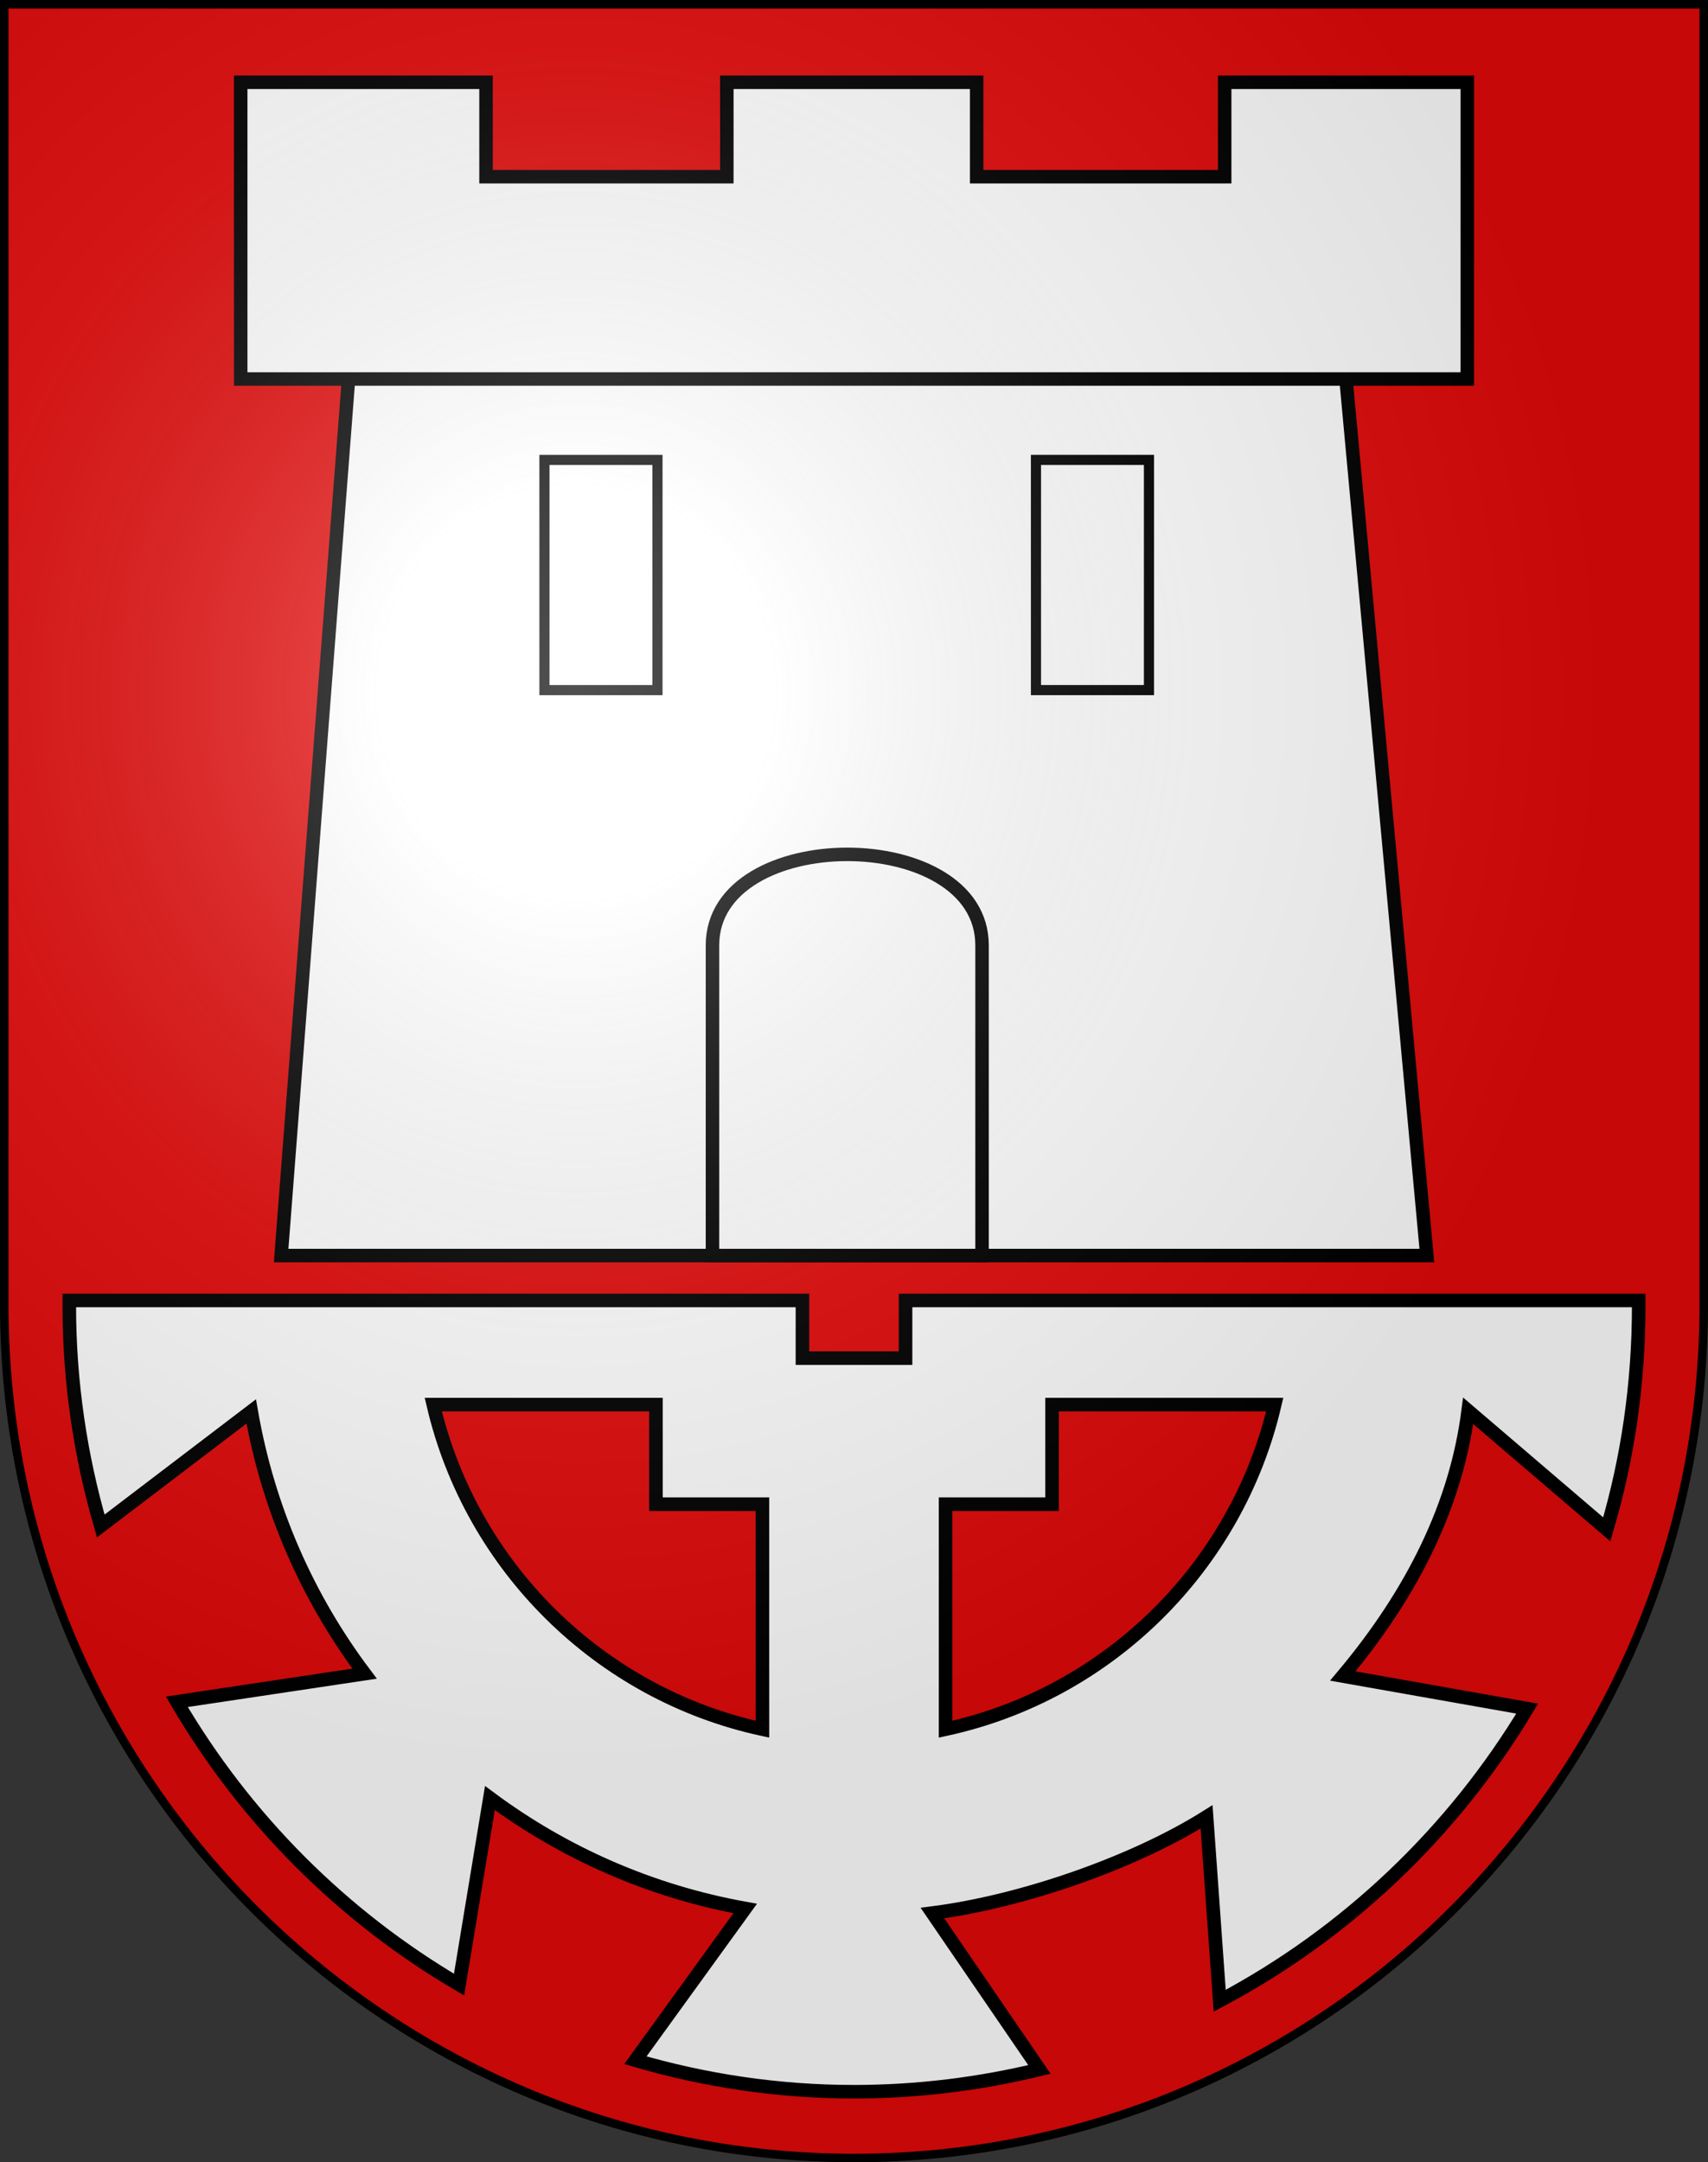
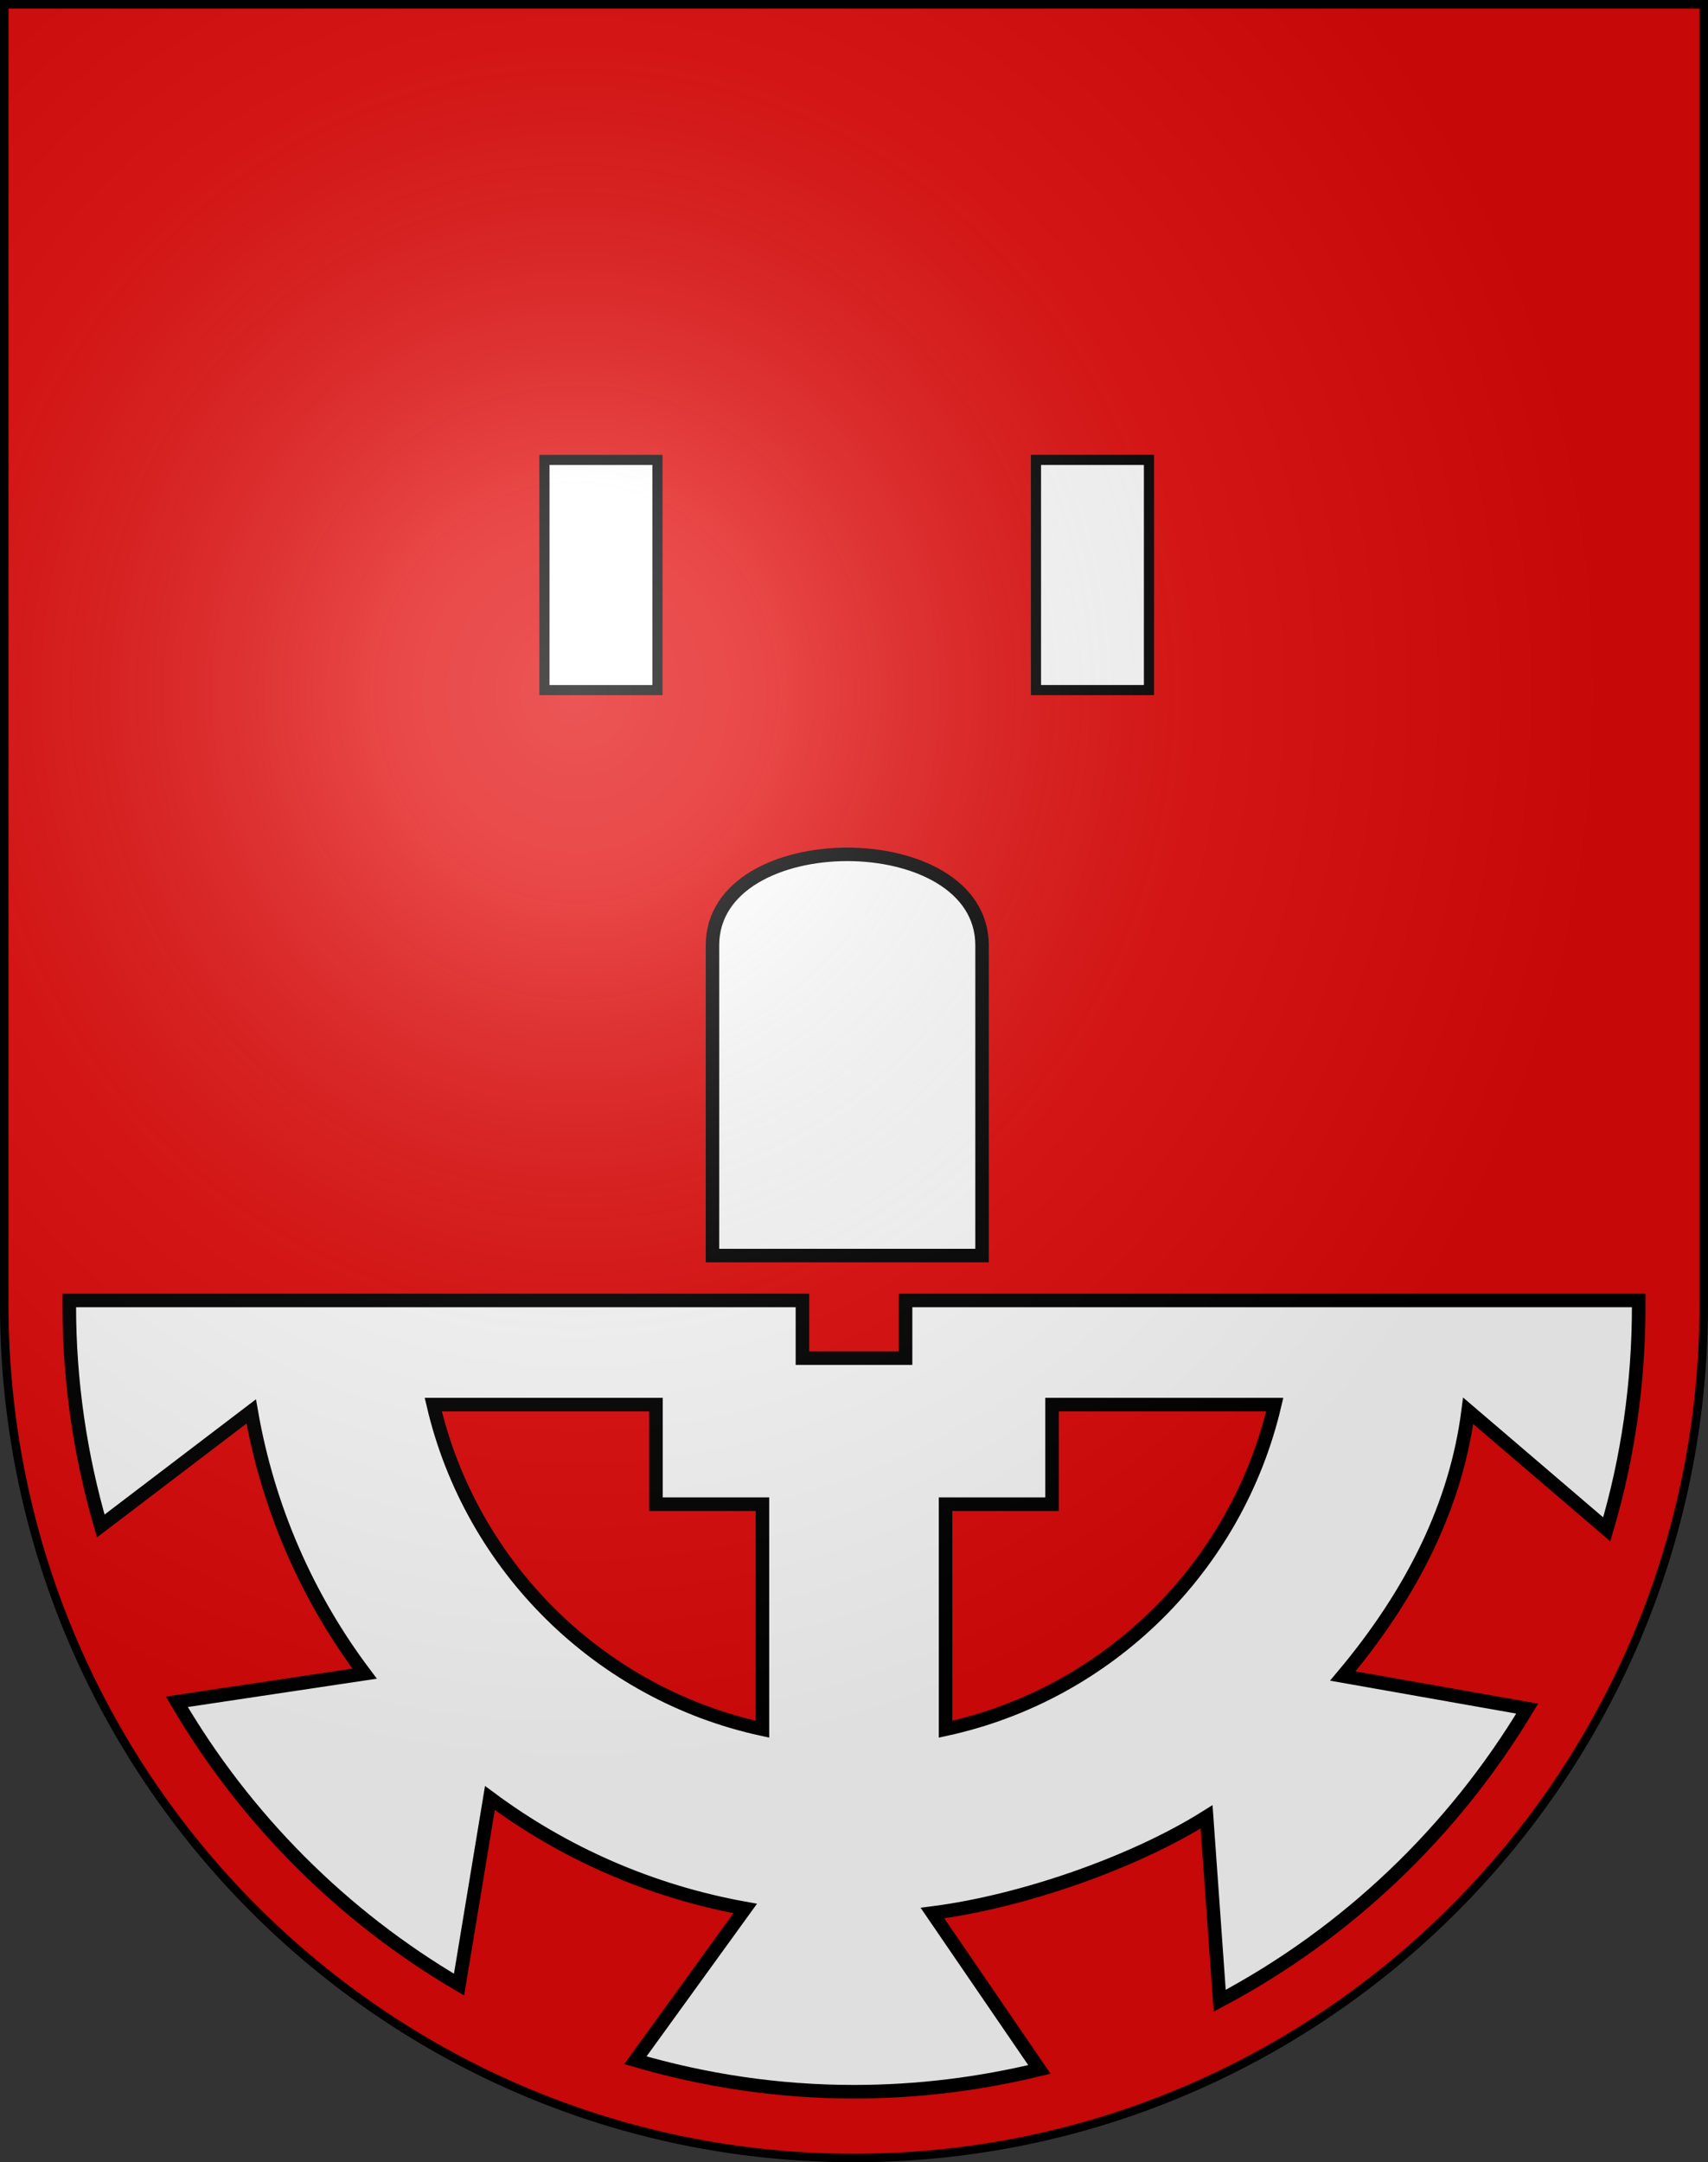
<svg xmlns="http://www.w3.org/2000/svg" xmlns:ns1="http://sodipodi.sourceforge.net/DTD/sodipodi-0.dtd" xmlns:ns2="http://www.inkscape.org/namespaces/inkscape" xmlns:xlink="http://www.w3.org/1999/xlink" height="763" width="603" version="1.0" id="svg20" ns1:version="0.32" ns2:version="0.46" ns1:docname="Mühlethurnen-coat of arms.svg" ns1:docbase="C:\Users\Camilo\Documents\Escudos de Suiza" ns2:output_extension="org.inkscape.output.svg.inkscape">
  <rect width="100%" height="100%" fill="#333333" stroke="none" />
  <defs id="defs29">
    <ns2:perspective ns1:type="inkscape:persp3d" ns2:vp_x="0 : 381.5 : 1" ns2:vp_y="0 : 1000 : 0" ns2:vp_z="603 : 381.5 : 1" ns2:persp3d-origin="301.5 : 254.33333 : 1" id="perspective5149" />
    <linearGradient id="linearGradient2893">
      <stop style="stop-color:#ffffff;stop-opacity:0.314;" offset="0" id="stop2895" />
      <stop id="stop2897" offset="0.19" style="stop-color:#ffffff;stop-opacity:0.251;" />
      <stop style="stop-color:#6b6b6b;stop-opacity:0.125;" offset="0.6" id="stop2901" />
      <stop style="stop-color:#000000;stop-opacity:0.125;" offset="1" id="stop2899" />
    </linearGradient>
    <radialGradient ns2:collect="always" xlink:href="#linearGradient2893" id="radialGradient3236" gradientUnits="userSpaceOnUse" gradientTransform="matrix(1.215,1.531577e-24,1.464684e-23,1.267,-839.192,-490.489)" cx="858.042" cy="579.933" fx="858.042" fy="579.933" r="300" />
    <ns2:perspective id="perspective5197" ns2:persp3d-origin="372.04724 : 350.78739 : 1" ns2:vp_z="744.09448 : 526.18109 : 1" ns2:vp_y="0 : 1000 : 0" ns2:vp_x="0 : 526.18109 : 1" ns1:type="inkscape:persp3d" />
    <ns2:perspective id="perspective8046" ns2:persp3d-origin="372.04724 : 350.78739 : 1" ns2:vp_z="744.09448 : 526.18109 : 1" ns2:vp_y="0 : 1000 : 0" ns2:vp_x="0 : 526.18109 : 1" ns1:type="inkscape:persp3d" />
    <ns2:perspective id="perspective9383" ns2:persp3d-origin="372.04724 : 350.78739 : 1" ns2:vp_z="744.09448 : 526.18109 : 1" ns2:vp_y="0 : 1000 : 0" ns2:vp_x="0 : 526.18109 : 1" ns1:type="inkscape:persp3d" />
    <ns2:perspective id="perspective9513" ns2:persp3d-origin="372.04724 : 350.78739 : 1" ns2:vp_z="744.09448 : 526.18109 : 1" ns2:vp_y="0 : 1000 : 0" ns2:vp_x="0 : 526.18109 : 1" ns1:type="inkscape:persp3d" />
    <ns2:perspective id="perspective9597" ns2:persp3d-origin="372.04724 : 350.78739 : 1" ns2:vp_z="744.09448 : 526.18109 : 1" ns2:vp_y="0 : 1000 : 0" ns2:vp_x="0 : 526.18109 : 1" ns1:type="inkscape:persp3d" />
    <ns2:perspective id="perspective9760" ns2:persp3d-origin="372.04724 : 350.78739 : 1" ns2:vp_z="744.09448 : 526.18109 : 1" ns2:vp_y="0 : 1000 : 0" ns2:vp_x="0 : 526.18109 : 1" ns1:type="inkscape:persp3d" />
  </defs>
  <ns1:namedview ns2:window-height="750" ns2:window-width="1280" ns2:pageshadow="2" ns2:pageopacity="0.0" guidetolerance="10.0" gridtolerance="10.0" objecttolerance="10.0" borderopacity="1.0" bordercolor="#666666" pagecolor="#ffffff" id="base" ns2:zoom="0.46138522" ns2:cx="369.90396" ns2:cy="347.98546" ns2:window-x="-8" ns2:window-y="-8" ns2:current-layer="layer2" showgrid="true" showguides="true" ns2:guide-bbox="true">
    <ns2:grid type="xygrid" id="grid5151" />
  </ns1:namedview>
  <g ns2:groupmode="layer" id="layer1" ns2:label="Fond écu" style="display:inline" ns1:insensitive="true">
    <path id="path1899" d="M 1.5,1.5 L 1.5,460.368 C 1.5,626.678 135.815,761.5 301.5,761.5 C 467.185,761.5 601.5,626.678 601.5,460.368 L 601.5,1.5 L 1.5,1.5 z" style="fill:#e20909;fill-opacity:1" />
  </g>
  <g ns2:groupmode="layer" id="layer2" ns2:label="Meubles" style="display:inline" ns1:insensitive="true">
    <path style="fill:#ffffff;fill-opacity:1;fill-rule:evenodd;stroke:#000000;stroke-width:4.79;stroke-miterlimit:4;stroke-dasharray:none;stroke-opacity:1" d="M 24.464,458.899 C 24.459,459.558 24.464,460.208 24.464,460.868 C 24.464,487.783 28.411,513.864 35.577,538.483 L 88.691,498.057 C 94.657,532.372 108.589,563.86 128.724,590.592 L 62.44,600.523 C 86.555,641.769 120.891,676.185 162.063,700.321 L 172.957,634.475 C 199.118,653.904 229.743,667.462 263.086,673.457 L 224.322,727.01 C 248.854,734.16 274.649,738.122 301.5,738.122 C 324.048,738.122 345.964,735.343 366.953,730.247 L 329.195,675.076 C 360.829,671.02 400.141,657.35 425.974,641.125 L 430.611,706.009 C 475.51,682.24 513.088,646.362 539.16,602.929 L 474.057,591.423 C 498.856,561.91 514.111,530.78 518.334,497.838 L 567.248,539.664 C 574.664,514.687 578.536,488.241 578.536,460.868 C 578.536,460.208 578.541,459.557 578.536,458.899 L 319.701,458.899 L 319.701,479.243 L 283.299,479.243 L 283.299,458.899 L 24.464,458.899 z M 152.963,495.65 L 231.585,495.65 L 231.585,530.783 L 269.167,530.783 L 269.167,610.192 C 211.687,597.742 166.281,552.826 152.963,495.65 z M 371.415,495.65 L 450.037,495.65 C 436.719,552.826 391.313,597.742 333.833,610.192 L 333.833,530.783 L 371.415,530.783 L 371.415,495.65 z" id="rect9669" />
    <g id="g9807">
-       <path ns1:nodetypes="ccccccccccccccccccc" id="path9789" d="M 475.192,133.736 L 503.744,443.051 L 99.256,443.051 L 123.049,133.736 L 475.192,133.736 L 123.049,133.736 L 84.98,133.736 L 84.98,29.045 L 171.588,29.045 L 171.588,62.356 L 256.602,62.356 L 256.602,29.045 L 344.804,29.045 L 344.804,62.356 L 432.364,62.356 L 432.364,29.045 L 518.02,29.045 L 518.02,133.736 L 475.192,133.736 z" style="fill:#ffffff;fill-opacity:1;fill-rule:evenodd;stroke:#000000;stroke-width:4.759;stroke-miterlimit:4;stroke-dasharray:none;stroke-opacity:1" />
      <rect y="162.296" x="192.218" height="81.229" width="39.897" id="rect9791" style="fill:#ffffff;fill-opacity:1;fill-rule:evenodd;stroke:#000000;stroke-width:3.583;stroke-miterlimit:4;stroke-dasharray:none;stroke-opacity:1" />
      <rect style="fill:#ffffff;fill-opacity:1;fill-rule:evenodd;stroke:#000000;stroke-width:3.583;stroke-miterlimit:4;stroke-dasharray:none;stroke-opacity:1" id="rect9793" width="39.897" height="81.229" x="365.742" y="162.289" />
      <path ns1:nodetypes="czzcc" id="path9795" d="M 346.707,443.051 L 346.707,333.601 C 346.707,290.773 251.534,290.773 251.534,333.601 L 251.534,443.051 L 346.707,443.051 z" style="fill:#ffffff;fill-opacity:1;fill-rule:evenodd;stroke:#000000;stroke-width:4.759;stroke-miterlimit:4;stroke-dasharray:none;stroke-opacity:1" />
    </g>
  </g>
  <g ns2:groupmode="layer" id="layer3" ns2:label="Reflet final" style="display:inline" ns1:insensitive="true">
    <path style="fill:url(#radialGradient3236);fill-opacity:1" d="M 1.5,1.5 L 1.5,460.368 C 1.5,626.679 135.815,761.5 301.5,761.5 C 467.185,761.5 601.5,626.679 601.5,460.368 L 601.5,1.5 L 1.5,1.5 z " id="path2346" />
  </g>
  <g ns2:groupmode="layer" id="layer4" ns2:label="Contour final" style="display:inline" ns1:insensitive="true">
    <path style="fill:none;fill-opacity:1;stroke:#000000;stroke-width:3;stroke-miterlimit:4;stroke-dasharray:none;stroke-opacity:1" d="M 1.5,1.5 L 1.5,460.368 C 1.5,626.679 135.815,761.5 301.5,761.5 C 467.185,761.5 601.5,626.679 601.5,460.368 L 601.5,1.5 L 1.5,1.5 z" id="path3239" />
  </g>
</svg>